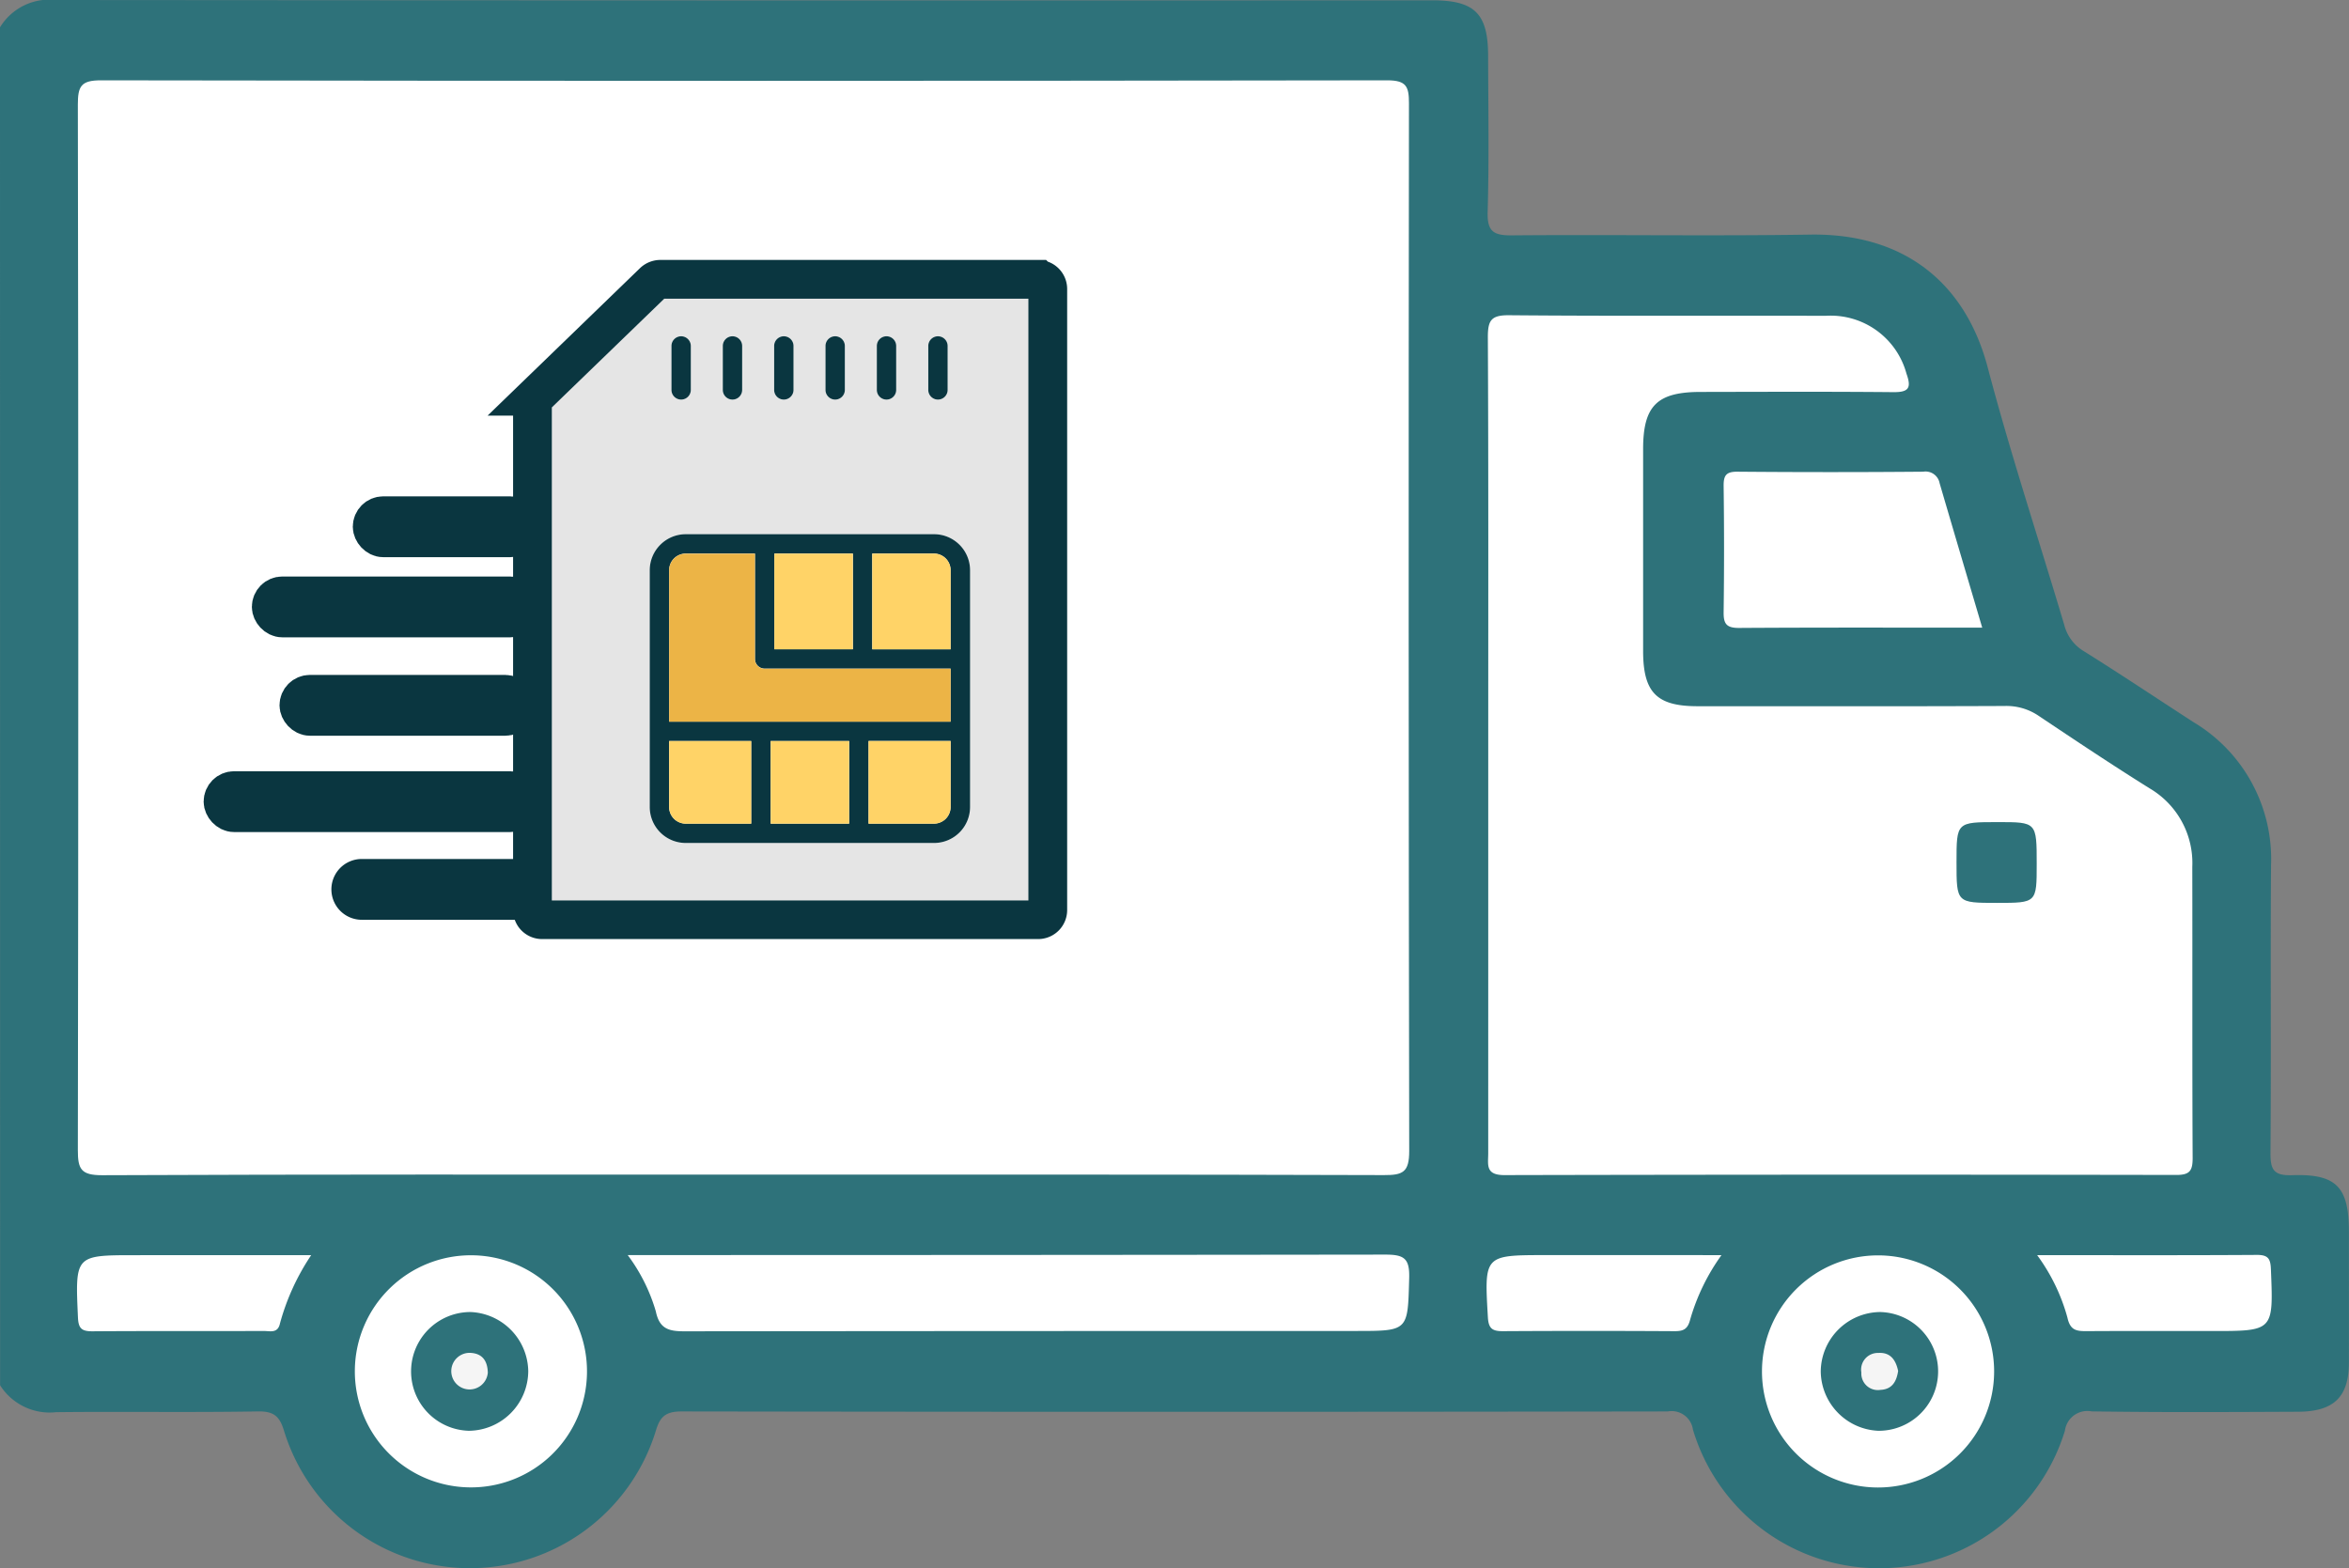
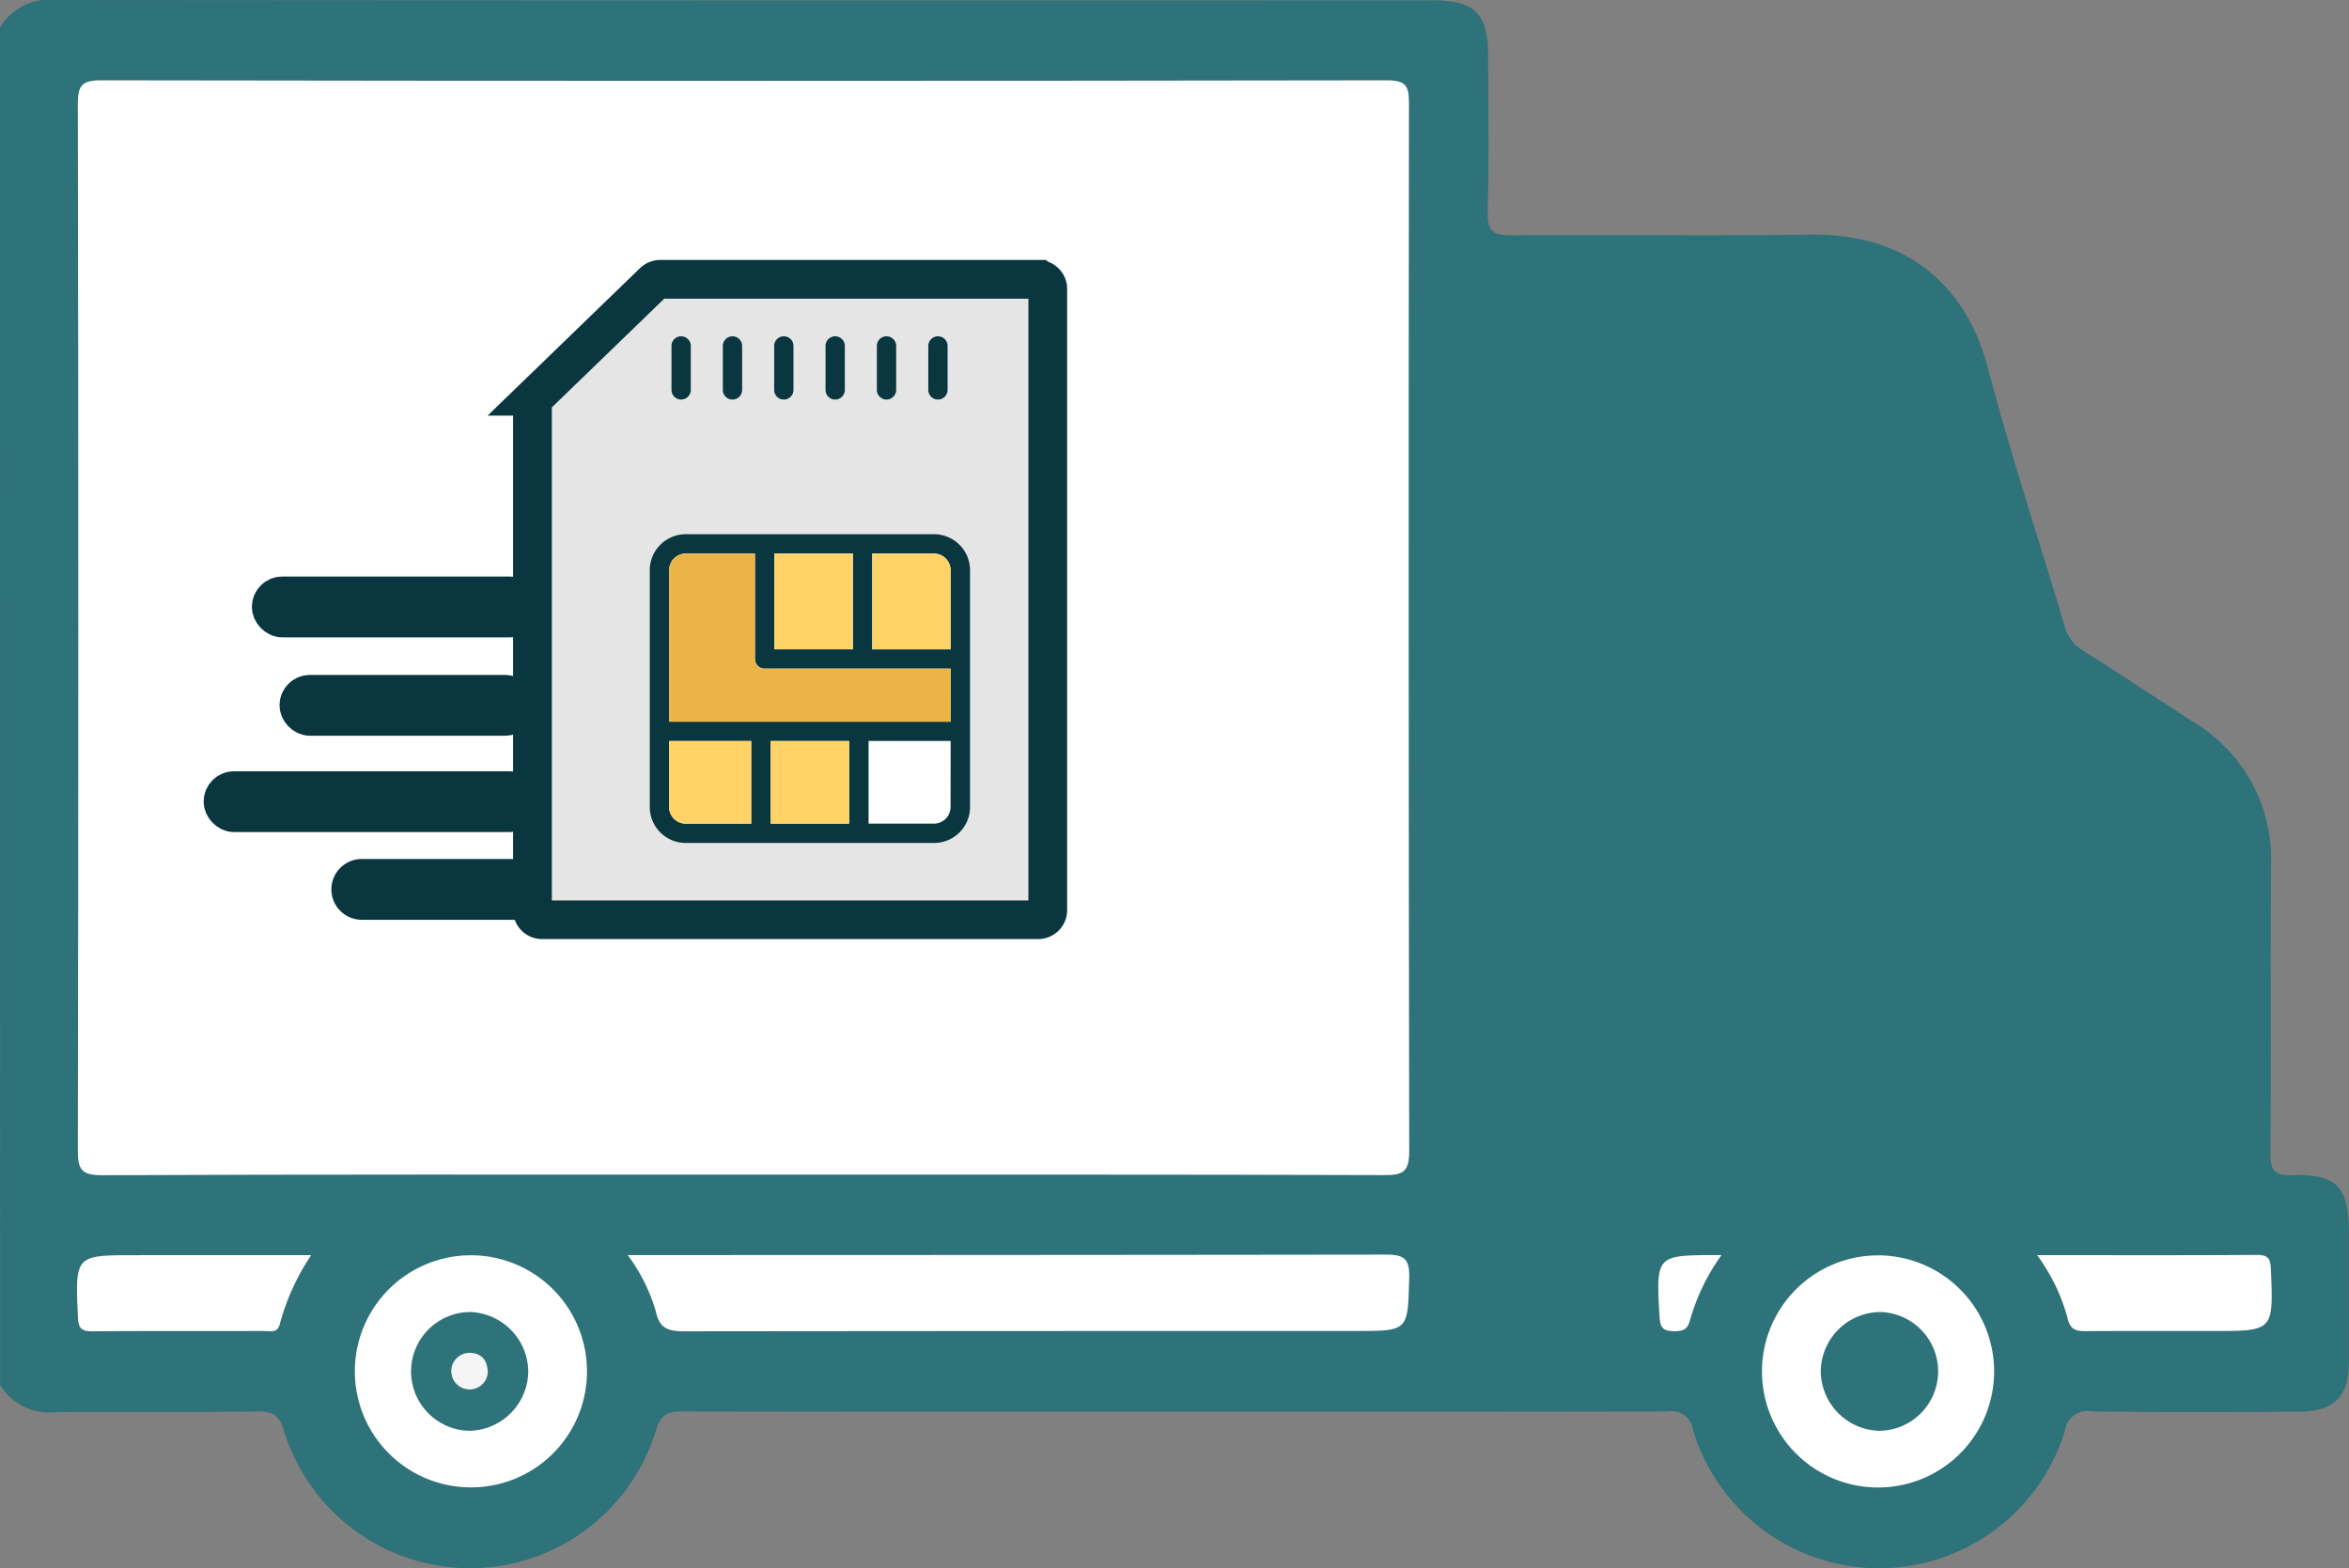
<svg xmlns="http://www.w3.org/2000/svg" width="121.423" height="81.074" viewBox="0 0 121.423 81.074">
  <rect x="0" y="0" width="121.423" height="81.074" fill="#808080" stroke="none" />
  <g id="Grupo_186" data-name="Grupo 186" transform="translate(-56 -172.887)">
    <g id="Grupo_185" data-name="Grupo 185" transform="translate(-5.835 1.309)">
      <path id="Trazado_58" data-name="Trazado 58" d="M61.835,172.991a2.985,2.985,0,0,1,2.891-1.413q35.566.03,71.132.015c2.209,0,2.9.681,2.9,2.885.008,2.687.052,5.376-.024,8.061-.029,1.023.317,1.215,1.262,1.207,5.137-.045,10.275.041,15.411-.039,5.019-.078,8.066,2.659,9.174,6.862,1.18,4.477,2.638,8.88,3.959,13.32a2.225,2.225,0,0,0,1.014,1.356c1.905,1.19,3.771,2.441,5.657,3.661a8.244,8.244,0,0,1,4.017,7.426c-.035,4.94.011,9.88-.028,14.819-.007.869.136,1.215,1.122,1.182,2.3-.077,2.93.619,2.931,2.927,0,2.252.005,4.505,0,6.758-.005,1.78-.771,2.536-2.634,2.544-3.557.016-7.114.036-10.669-.019a1.17,1.17,0,0,0-1.377,1,10.043,10.043,0,0,1-19.227-.055,1.112,1.112,0,0,0-1.3-.942q-25.489.04-50.978,0c-.847,0-1.125.285-1.342,1.032a10.052,10.052,0,0,1-19.2,0c-.223-.755-.51-1.047-1.354-1.033-3.476.061-6.955,0-10.432.039a3.033,3.033,0,0,1-2.9-1.39Z" transform="translate(0 0)" fill="#2e727a" />
      <path id="Trazado_59" data-name="Trazado 59" d="M112.028,244.52c-11.023,0-22.047-.019-33.069.03-1.086,0-1.259-.306-1.257-1.3q.047-27.024,0-54.05c0-.939.157-1.255,1.192-1.253q33.248.052,66.495,0c.987,0,1.121.322,1.12,1.187q-.035,27.084.013,54.168c0,1.1-.334,1.245-1.307,1.242C134.153,244.508,123.09,244.52,112.028,244.52Z" transform="translate(-11.843 -12.216)" fill="#fff" />
-       <path id="Trazado_60" data-name="Trazado 60" d="M365.158,258.07c0-7.034.015-14.068-.02-21.1,0-.862.172-1.135,1.093-1.127,5.453.049,10.906.013,16.359.03a4.058,4.058,0,0,1,4.186,2.986c.266.741.125.967-.677.96-3.319-.031-6.638-.017-9.958-.011-2.26,0-2.976.718-2.977,2.954q0,5.216,0,10.432c0,2.151.7,2.861,2.807,2.862,5.3,0,10.59.011,15.885-.012a2.957,2.957,0,0,1,1.757.511c1.9,1.272,3.8,2.54,5.739,3.751a4.473,4.473,0,0,1,2.2,4.054c.011,5.019-.008,10.037.018,15.056,0,.658-.153.873-.844.872q-17.367-.031-34.734.008c-.991,0-.836-.538-.835-1.123Q365.159,268.621,365.158,258.07Z" transform="translate(-226.394 -47.968)" fill="#fff" />
      <path id="Trazado_61" data-name="Trazado 61" d="M189.791,427.4h1.231q18.968,0,37.937-.024c.97,0,1.256.2,1.229,1.207-.075,2.739-.022,2.741-2.749,2.741q-17.368,0-34.736.017c-.816,0-1.274-.148-1.457-1.029A9.13,9.13,0,0,0,189.791,427.4Z" transform="translate(-95.51 -190.938)" fill="#fff" />
-       <path id="Trazado_62" data-name="Trazado 62" d="M426.569,275.813c-4.287,0-8.434-.013-12.581.014-.644,0-.794-.218-.786-.816q.043-3.259,0-6.519c-.007-.555.133-.747.718-.742q4.8.041,9.6,0a.738.738,0,0,1,.846.593C425.082,270.789,425.806,273.231,426.569,275.813Z" transform="translate(-262.27 -71.786)" fill="#fff" />
      <path id="Trazado_63" data-name="Trazado 63" d="M139.841,439.53a6,6,0,1,1,6.073-5.95A5.993,5.993,0,0,1,139.841,439.53Z" transform="translate(-53.737 -191.058)" fill="#fff" />
      <path id="Trazado_64" data-name="Trazado 64" d="M427.058,427.525a6,6,0,1,1-6.034,5.991A6,6,0,0,1,427.058,427.525Z" transform="translate(-268.11 -191.047)" fill="#fff" />
-       <path id="Trazado_65" data-name="Trazado 65" d="M377.026,427.473a10.787,10.787,0,0,0-1.621,3.34c-.125.487-.348.595-.807.592q-4.438-.026-8.875,0c-.536,0-.738-.129-.772-.718-.186-3.216-.205-3.215,3.013-3.215Z" transform="translate(-226.205 -191.008)" fill="#fff" />
+       <path id="Trazado_65" data-name="Trazado 65" d="M377.026,427.473a10.787,10.787,0,0,0-1.621,3.34c-.125.487-.348.595-.807.592c-.536,0-.738-.129-.772-.718-.186-3.216-.205-3.215,3.013-3.215Z" transform="translate(-226.205 -191.008)" fill="#fff" />
      <path id="Trazado_66" data-name="Trazado 66" d="M89.642,427.473A11.954,11.954,0,0,0,88.028,431c-.11.535-.516.394-.837.395-2.954.01-5.908-.006-8.861.016-.553,0-.72-.144-.746-.721-.143-3.214-.162-3.214,2.976-3.214Z" transform="translate(-11.72 -191.008)" fill="#fff" />
      <path id="Trazado_67" data-name="Trazado 67" d="M477.118,427.439c3.952,0,7.663.012,11.374-.012.6,0,.69.232.711.763.127,3.173.141,3.172-3.028,3.172-2.174,0-4.347-.008-6.52.006-.52,0-.83-.051-.972-.7A9.81,9.81,0,0,0,477.118,427.439Z" transform="translate(-309.98 -190.973)" fill="#fff" />
      <path id="Trazado_68" data-name="Trazado 68" d="M464.822,341.35c0,2.01,0,2.01-2.053,2.01-2.092,0-2.092,0-2.092-2.1,0-2.076,0-2.076,2.125-2.076C464.822,339.182,464.822,339.182,464.822,341.35Z" transform="translate(-297.707 -125.105)" fill="#2e727a" />
      <path id="Trazado_69" data-name="Trazado 69" d="M151.6,442.126a3.1,3.1,0,0,1-3.065,3.086,3.07,3.07,0,0,1,.085-6.139A3.11,3.11,0,0,1,151.6,442.126Z" transform="translate(-62.459 -199.666)" fill="#2e727a" />
      <path id="Trazado_70" data-name="Trazado 70" d="M433,442.156a3.1,3.1,0,0,1,3.071-3.08,3.07,3.07,0,0,1-.1,6.139A3.109,3.109,0,0,1,433,442.156Z" transform="translate(-277.048 -199.669)" fill="#2e727a" />
      <path id="Trazado_71" data-name="Trazado 71" d="M155.716,448.419a.946.946,0,1,1-.884-1.022C155.448,447.435,155.7,447.824,155.716,448.419Z" transform="translate(-68.665 -205.878)" fill="#f5f5f5" />
-       <path id="Trazado_72" data-name="Trazado 72" d="M443.18,448.33c-.078.519-.291.954-.919.98a.854.854,0,0,1-.982-.9.863.863,0,0,1,.876-1.01C442.775,447.36,443.057,447.75,443.18,448.33Z" transform="translate(-283.228 -205.878)" fill="#f5f5f5" />
      <g id="Grupo_184" data-name="Grupo 184" transform="translate(74.361 186.016)">
        <g id="Grupo_5" data-name="Grupo 5" transform="translate(14.995 0)">
          <path id="Trazado_1" data-name="Trazado 1" d="M196.511,228.516H176.984a.52.52,0,0,0-.352.14l-1.173,1.135-4.932,4.773a.5.5,0,0,0-.155.362v26.2a.5.5,0,0,0,.5.5h25.641a.5.5,0,0,0,.5-.5h0V229.018a.5.5,0,0,0-.5-.5Zm-.5,32.112H171.375V235.139l5.811-5.619h18.824Z" transform="translate(-170.371 -228.516)" fill="#0a3640" stroke="#0a3640" stroke-miterlimit="10" stroke-width="2" />
          <path id="Trazado_2" data-name="Trazado 2" d="M180.141,232.475l-5.811,5.62v25.49h24.634v-31.11Zm13.645,2.442a.5.5,0,0,1,1,0v2.272a.5.5,0,1,1-1,0Zm-2.659,0a.5.5,0,0,1,1,0v2.272a.5.5,0,1,1-1,0Zm-2.654,0a.5.5,0,0,1,1,0v2.272a.5.5,0,1,1-1,0Zm-2.654,0a.5.5,0,0,1,1,0h0v2.272a.5.5,0,1,1-1,0Zm-2.655,0a.5.5,0,0,1,1,0v2.272a.5.5,0,1,1-1,0Zm-2.654,0a.5.5,0,0,1,1,0v2.272a.5.5,0,0,1-1,0Zm15.44,23.84a1.861,1.861,0,0,1-1.863,1.857H181.253a1.86,1.86,0,0,1-1.862-1.857V246.513a1.864,1.864,0,0,1,1.863-1.863h12.831a1.865,1.865,0,0,1,1.863,1.863Z" transform="translate(-173.326 -231.471)" fill="#e5e5e5" />
          <path id="Trazado_3" data-name="Trazado 3" d="M196.411,240.626V242.9a.5.5,0,1,1-1,0h0v-2.272a.5.5,0,0,1,1,0Zm2.654,0V242.9a.5.5,0,1,1-1,0h0v-2.272a.5.5,0,0,1,1,0Zm2.654,0V242.9a.5.5,0,1,1-1,0v-2.272a.5.5,0,0,1,1,0Zm2.654,0V242.9a.5.5,0,1,1-1,0h0v-2.272a.5.5,0,0,1,1,0Zm2.654,0V242.9a.5.5,0,1,1-1,0v-2.272a.5.5,0,0,1,1,0Zm2.659,0V242.9a.5.5,0,1,1-1,0v-2.272a.5.5,0,0,1,1,0Zm-.7,9.734H196.151a1.864,1.864,0,0,0-1.863,1.863v12.241a1.86,1.86,0,0,0,1.861,1.859h12.834a1.861,1.861,0,0,0,1.863-1.857V252.222A1.864,1.864,0,0,0,208.983,250.36Zm-8.253,1h4.057v4.947H200.73Zm-1.2,13.962h-3.385a.86.86,0,0,1-.859-.859v-3.411h4.243v4.27Zm5.061,0h-4.057v-4.27H204.6Zm5.245-.861a.86.86,0,0,1-.857.861H205.6v-4.273h4.242Zm0-4.411H195.292v-7.831a.86.86,0,0,1,.859-.859h3.576v5.448a.5.5,0,0,0,.5.5h9.614Zm0-3.74h-4.051v-4.949h3.192a.86.86,0,0,1,.859.859Z" transform="translate(-188.223 -237.181)" fill="#0a3640" />
          <path id="Trazado_4" data-name="Trazado 4" d="M212.794,290.4v2.737h-14.55v-7.828a.86.86,0,0,1,.859-.859h3.576V289.9a.5.5,0,0,0,.5.5h0Z" transform="translate(-191.176 -270.265)" fill="#ecb446" />
-           <path id="Trazado_5" data-name="Trazado 5" d="M243.134,322.668v3.41a.86.86,0,0,1-.859.859H238.89v-4.269Z" transform="translate(-221.516 -298.794)" fill="#ffd367" />
          <rect id="Rectángulo_3" data-name="Rectángulo 3" width="4.057" height="4.269" transform="translate(12.315 23.874)" fill="#ffd367" />
          <path id="Trazado_6" data-name="Trazado 6" d="M202.484,294.14v4.269H199.1a.86.86,0,0,1-.859-.859v-3.41Zm10.307-8.833v4.088H208.74v-4.947h3.193A.86.86,0,0,1,212.791,285.307Z" transform="translate(-191.173 -270.265)" fill="#ffd367" />
          <rect id="Rectángulo_4" data-name="Rectángulo 4" width="4.057" height="4.947" transform="translate(12.506 14.183)" fill="#ffd367" />
        </g>
        <path id="Trazado_73" data-name="Trazado 73" d="M.572,0H8.7a.572.572,0,0,1,0,1.144H.572A.572.572,0,0,1,.572,0Z" transform="translate(5.604 30.969)" fill="#0a3640" stroke="#0a3640" stroke-width="2" />
        <rect id="Rectángulo_63" data-name="Rectángulo 63" width="15.419" height="1.144" rx="0.572" transform="translate(-1 26.433)" fill="#0a3640" stroke="#0a3640" stroke-miterlimit="10" stroke-width="2" />
        <rect id="Rectángulo_64" data-name="Rectángulo 64" width="11.243" height="1.144" rx="0.572" transform="translate(2.922 21.453)" fill="#0a3640" stroke="#0a3640" stroke-miterlimit="10" stroke-width="2" />
        <rect id="Rectángulo_65" data-name="Rectángulo 65" width="12.927" height="1.144" rx="0.572" transform="translate(1.493 16.366)" fill="#0a3640" stroke="#0a3640" stroke-miterlimit="10" stroke-width="2" />
-         <rect id="Rectángulo_66" data-name="Rectángulo 66" width="7.71" height="1.144" rx="0.572" transform="translate(6.71 12.222)" fill="#0a3640" stroke="#0a3640" stroke-miterlimit="10" stroke-width="2" />
      </g>
    </g>
  </g>
</svg>